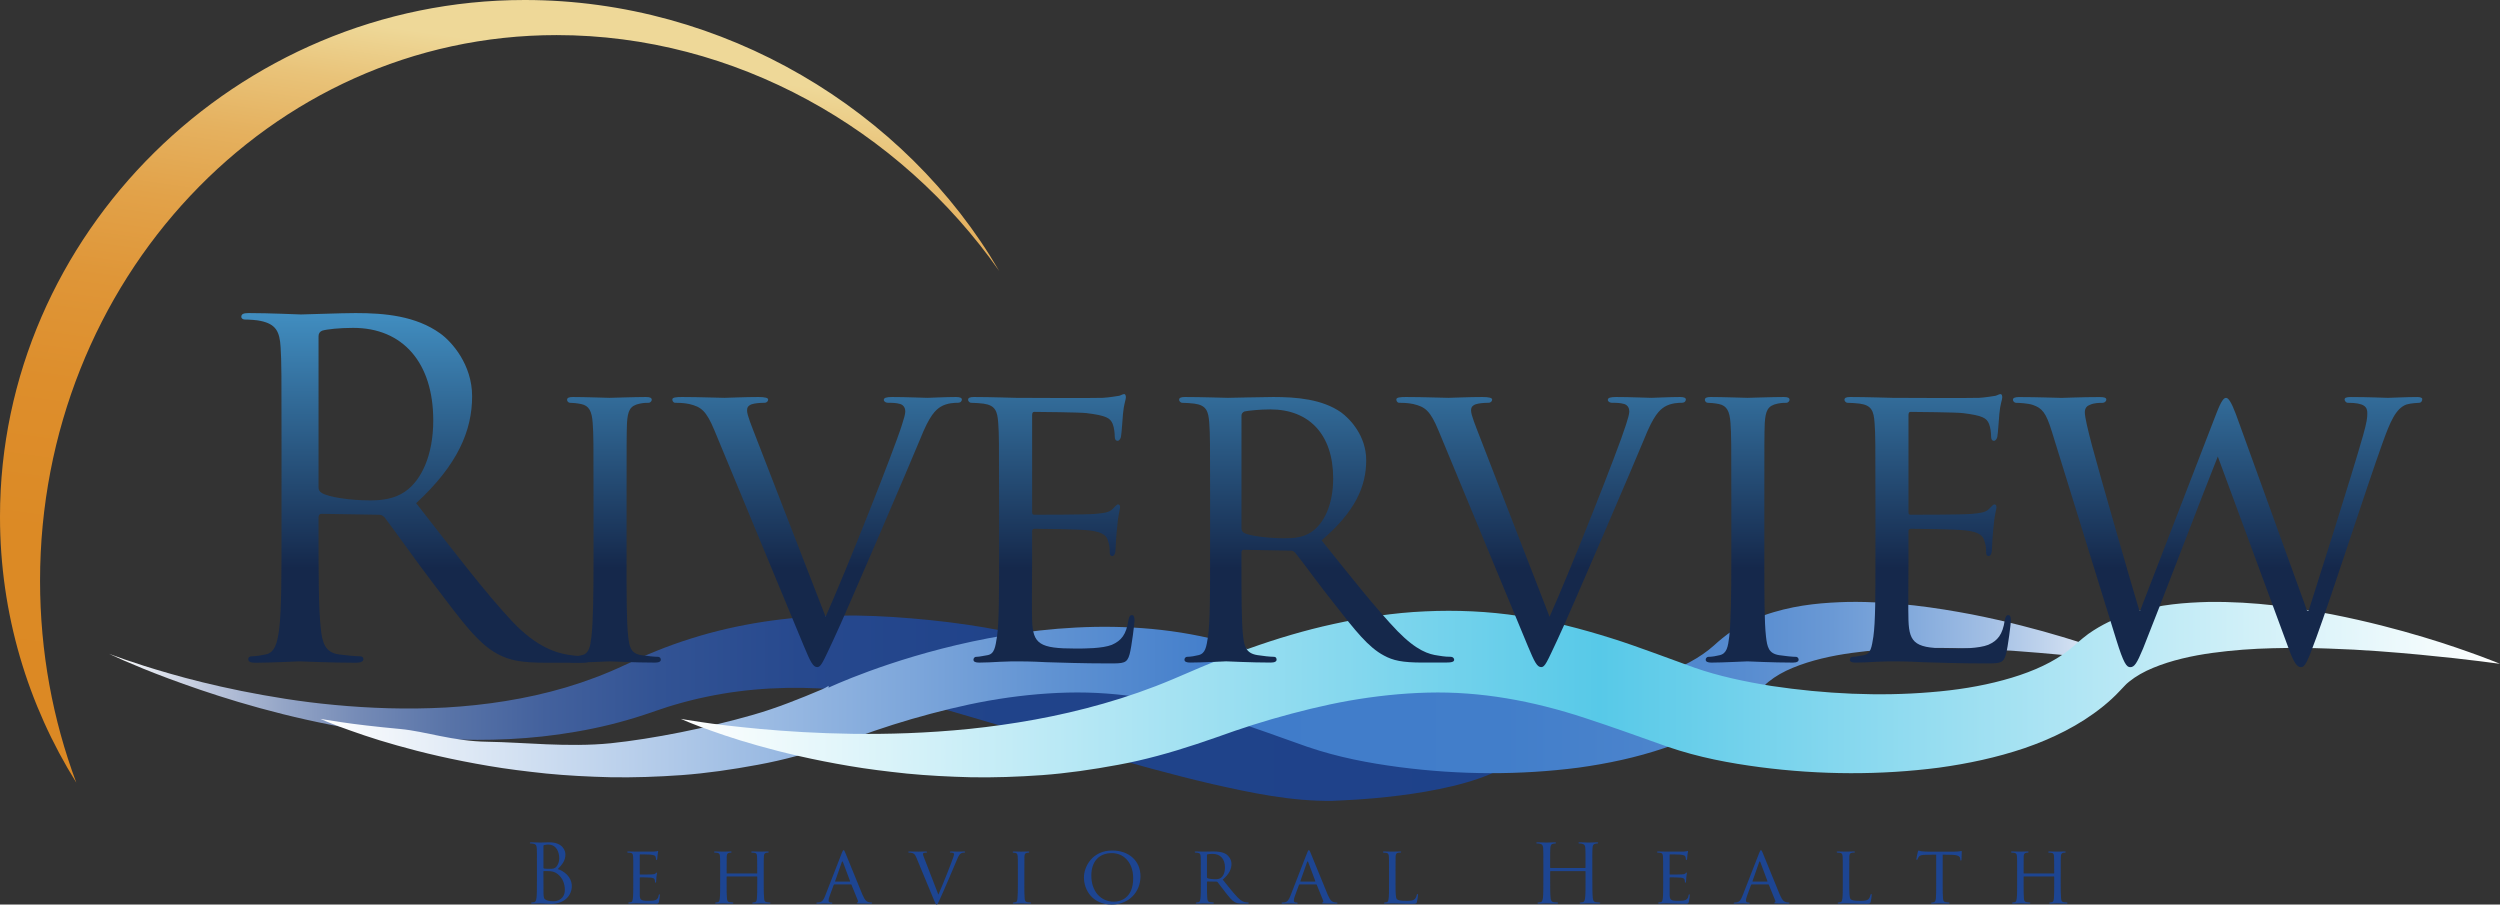
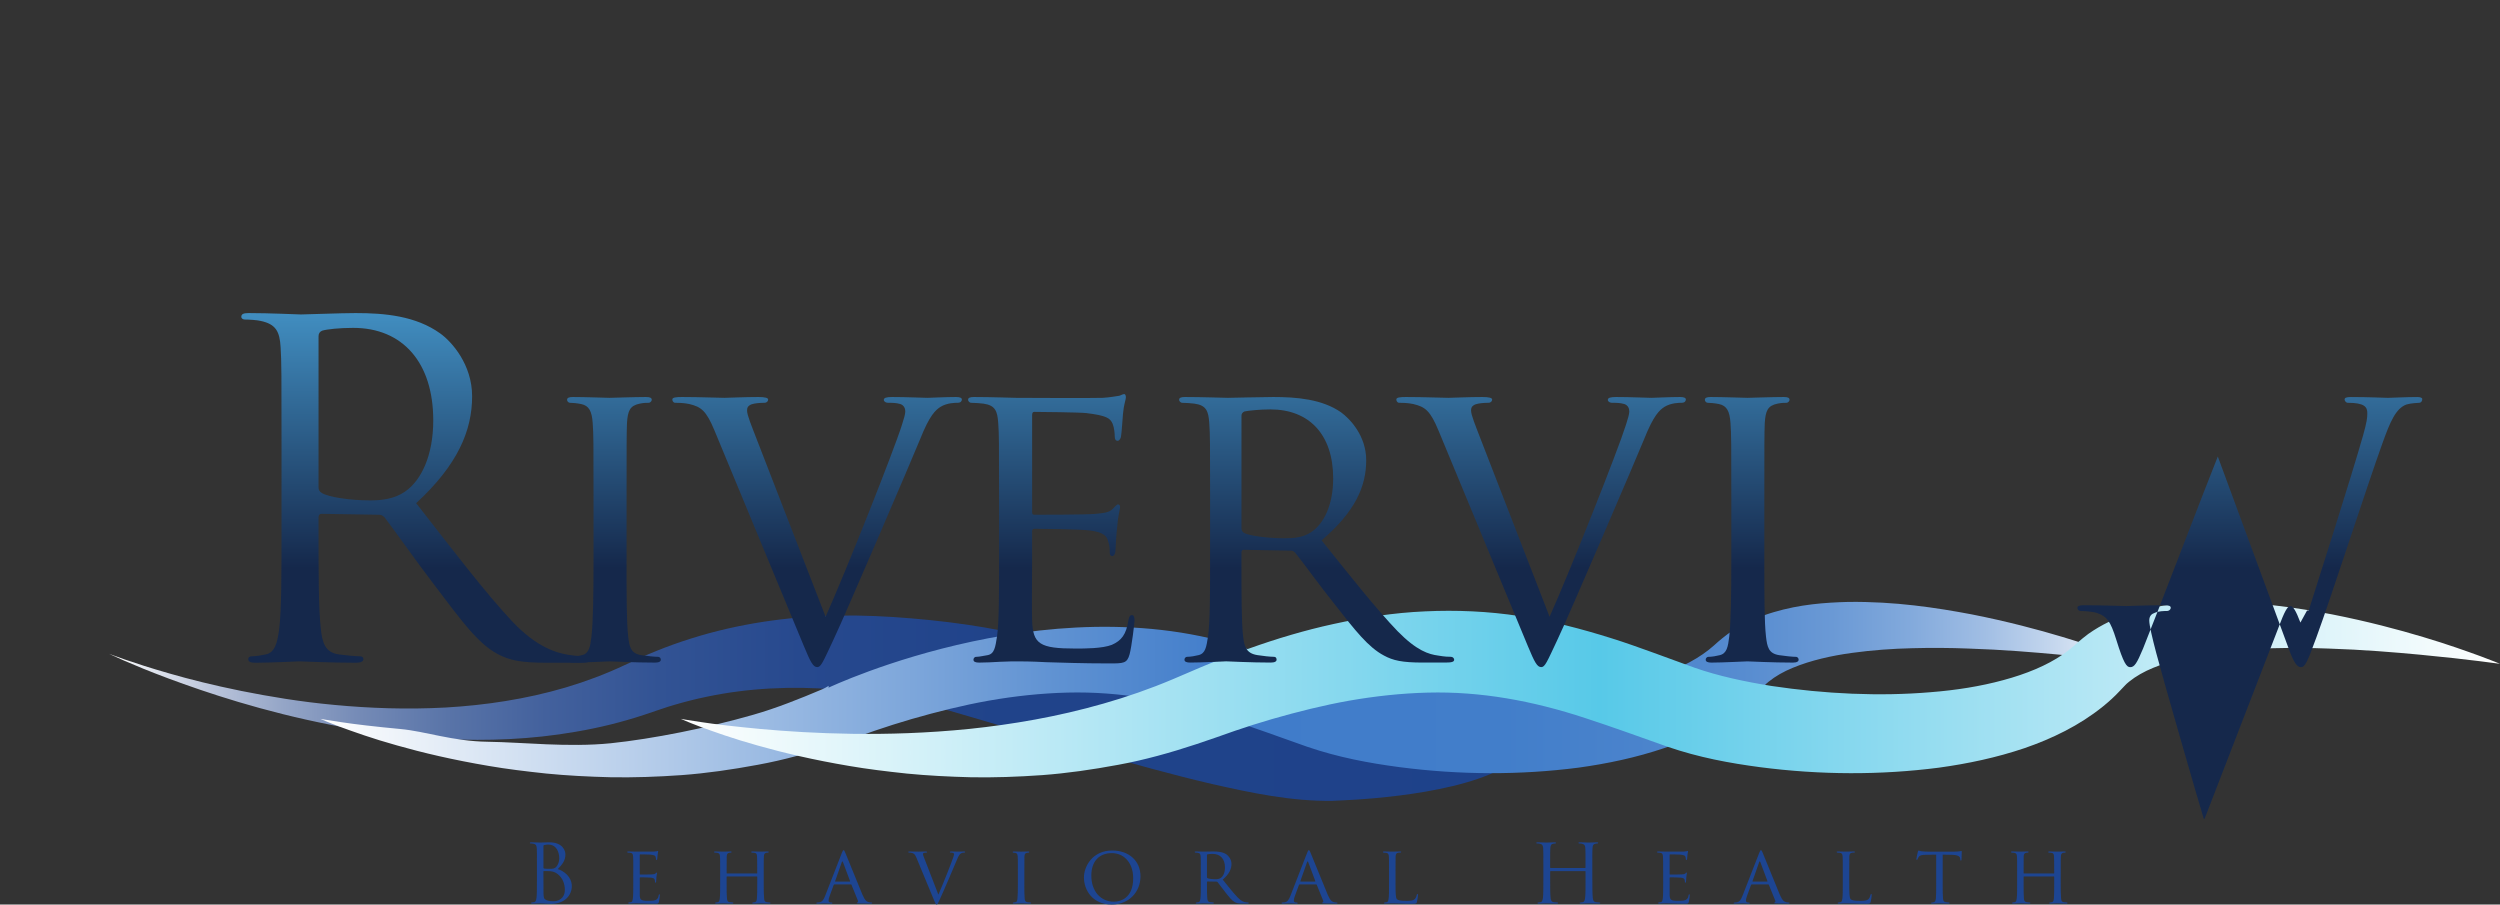
<svg xmlns="http://www.w3.org/2000/svg" version="1.1" id="Layer_1" x="0px" y="0px" viewBox="0 0 165.832 60" style="enable-background:new 0 0 165.832 60;" xml:space="preserve">
  <rect x="0" y="0" width="165.832" height="60" fill="#333333" stroke="none" />
  <style type="text/css">
	.st0{fill:#1D4592;}
	.st1{fill:url(#SVGID_1_);}
	.st2{fill:url(#SVGID_2_);}
	.st3{fill:url(#SVGID_3_);}
	.st4{fill:url(#SVGID_4_);}
	.st5{fill:url(#SVGID_5_);}
	.st6{fill:url(#SVGID_6_);}
	.st7{fill:url(#SVGID_7_);}
	.st8{fill:url(#SVGID_8_);}
	.st9{fill:url(#SVGID_9_);}
	.st10{fill:url(#SVGID_10_);}
	.st11{fill:url(#SVGID_11_);}
	.st12{fill:url(#SVGID_12_);}
	.st13{fill:url(#SVGID_13_);}
</style>
  <g>
    <g>
      <g>
        <path class="st0" d="M35.617,57.433c0-0.84,0-0.99-0.011-1.162     c-0.011-0.183-0.054-0.269-0.232-0.307c-0.043-0.011-0.134-0.016-0.183-0.016     c-0.022,0-0.043-0.011-0.043-0.032c0-0.032,0.027-0.043,0.086-0.043     c0.242,0,0.581,0.016,0.608,0.016c0.129,0,0.339-0.016,0.587-0.016     c0.883,0,1.076,0.538,1.076,0.807c0,0.441-0.253,0.705-0.506,0.969     c0.398,0.124,0.931,0.506,0.931,1.135c0,0.576-0.452,1.173-1.372,1.173     c-0.059,0-0.232-0.011-0.388-0.016c-0.156-0.011-0.307-0.016-0.328-0.016     c-0.011,0-0.102,0-0.215,0.005c-0.108,0-0.231,0.011-0.312,0.011     c-0.059,0-0.086-0.011-0.086-0.043c0-0.016,0.011-0.032,0.043-0.032     c0.048,0,0.113-0.011,0.161-0.021c0.108-0.022,0.135-0.14,0.156-0.296     c0.027-0.226,0.027-0.651,0.027-1.168V57.433z M36.047,57.552     c0,0.038,0.011,0.048,0.038,0.059c0.032,0.005,0.129,0.021,0.328,0.021     c0.301,0,0.377-0.011,0.49-0.14c0.113-0.129,0.194-0.323,0.194-0.544     c0-0.447-0.199-0.925-0.726-0.925c-0.059,0-0.172,0.005-0.258,0.027     c-0.048,0.011-0.065,0.027-0.065,0.059V57.552z M36.047,58.122     c0,0.414,0,1.081,0.005,1.162c0.016,0.264,0.016,0.339,0.183,0.42     c0.145,0.07,0.377,0.081,0.474,0.081c0.29,0,0.759-0.156,0.759-0.764     c0-0.323-0.108-0.791-0.522-1.076c-0.183-0.124-0.318-0.14-0.447-0.156     c-0.07-0.011-0.339-0.011-0.42-0.011c-0.021,0-0.032,0.011-0.032,0.037V58.122z     " />
        <path class="st0" d="M42.008,57.804c0-0.711,0-0.839-0.011-0.985     c-0.011-0.156-0.038-0.231-0.194-0.253c-0.038-0.005-0.118-0.011-0.161-0.011     c-0.016,0-0.038-0.022-0.038-0.038c0-0.027,0.022-0.038,0.075-0.038     c0.215,0,0.522,0.011,0.549,0.011c0.032,0,1.022,0.005,1.13,0     c0.092-0.005,0.178-0.022,0.215-0.027c0.021-0.005,0.043-0.022,0.065-0.022     c0.016,0,0.021,0.022,0.021,0.043c0,0.032-0.027,0.086-0.038,0.215     c-0.005,0.043-0.016,0.247-0.027,0.301c-0.005,0.022-0.021,0.049-0.043,0.049     c-0.027,0-0.038-0.022-0.038-0.059c0-0.032-0.005-0.108-0.027-0.161     c-0.032-0.075-0.081-0.108-0.339-0.14c-0.081-0.011-0.63-0.016-0.683-0.016     c-0.022,0-0.027,0.016-0.027,0.048v1.243c0,0.032,0,0.048,0.027,0.048     c0.059,0,0.683,0,0.791-0.011c0.113-0.011,0.183-0.016,0.231-0.065     c0.032-0.032,0.054-0.059,0.07-0.059s0.027,0.011,0.027,0.038     c0,0.027-0.027,0.102-0.038,0.253c-0.011,0.091-0.021,0.264-0.021,0.296     c0,0.037-0.011,0.086-0.043,0.086c-0.022,0-0.032-0.016-0.032-0.043     c0-0.043,0-0.091-0.022-0.151c-0.016-0.065-0.059-0.118-0.242-0.14     c-0.129-0.016-0.635-0.021-0.716-0.021c-0.027,0-0.032,0.016-0.032,0.032v0.382     c0,0.156-0.005,0.689,0,0.78c0.011,0.307,0.097,0.366,0.565,0.366     c0.124,0,0.35,0,0.474-0.048c0.124-0.054,0.188-0.135,0.215-0.318     c0.011-0.054,0.022-0.07,0.048-0.07c0.027,0,0.032,0.038,0.032,0.07     s-0.038,0.344-0.065,0.441c-0.032,0.118-0.081,0.118-0.264,0.118     c-0.355,0-0.63-0.011-0.823-0.016c-0.199-0.011-0.323-0.011-0.393-0.011     c-0.011,0-0.102,0-0.204,0.005c-0.091,0.005-0.199,0.011-0.275,0.011     c-0.048,0-0.075-0.011-0.075-0.037c0-0.016,0.011-0.038,0.038-0.038     c0.043,0,0.102-0.016,0.145-0.021c0.091-0.016,0.102-0.108,0.124-0.242     c0.027-0.188,0.027-0.549,0.027-0.99V57.804z" />
        <path class="st0" d="M50.659,58.612c0,0.441,0.005,0.802,0.027,0.99     c0.016,0.135,0.027,0.221,0.172,0.242c0.065,0.011,0.172,0.021,0.21,0.021     c0.032,0,0.043,0.021,0.043,0.038c0,0.021-0.027,0.037-0.081,0.037     c-0.258,0-0.56-0.016-0.586-0.016c-0.022,0-0.328,0.016-0.468,0.016     c-0.054,0-0.075-0.011-0.075-0.037c0-0.016,0.011-0.038,0.038-0.038     c0.043,0,0.097-0.011,0.14-0.021c0.097-0.022,0.113-0.113,0.129-0.248     c0.022-0.188,0.022-0.533,0.022-0.974v-0.458c0-0.021-0.011-0.027-0.027-0.027     H48.226c-0.016,0-0.027,0.005-0.027,0.027v0.458c0,0.441,0,0.791,0.022,0.979     c0.016,0.135,0.032,0.221,0.172,0.242c0.07,0.011,0.172,0.021,0.215,0.021     c0.027,0,0.038,0.021,0.038,0.038c0,0.021-0.022,0.037-0.075,0.037     c-0.264,0-0.565-0.016-0.586-0.016c-0.027,0-0.328,0.016-0.474,0.016     c-0.048,0-0.075-0.011-0.075-0.037c0-0.016,0.011-0.038,0.038-0.038     c0.043,0,0.102-0.011,0.145-0.021c0.092-0.022,0.102-0.108,0.124-0.242     c0.027-0.188,0.027-0.549,0.027-0.99v-0.807c0-0.711,0-0.839-0.011-0.985     c-0.011-0.156-0.038-0.231-0.194-0.253c-0.038-0.005-0.118-0.011-0.161-0.011     c-0.016,0-0.038-0.022-0.038-0.038c0-0.027,0.021-0.038,0.075-0.038     c0.215,0,0.517,0.011,0.543,0.011c0.022,0,0.323-0.011,0.468-0.011     c0.054,0,0.075,0.011,0.075,0.038c0,0.016-0.021,0.038-0.038,0.038     c-0.032,0-0.065,0-0.118,0.011c-0.129,0.027-0.156,0.091-0.167,0.253     c-0.005,0.146-0.005,0.285-0.005,0.995v0.097c0,0.027,0.011,0.027,0.027,0.027     h1.975c0.016,0,0.027,0,0.027-0.027v-0.097c0-0.71-0.005-0.85-0.011-0.995     c-0.011-0.156-0.032-0.231-0.188-0.253c-0.038-0.005-0.118-0.011-0.161-0.011     c-0.022,0-0.038-0.022-0.038-0.038c0-0.027,0.022-0.038,0.075-0.038     c0.21,0,0.517,0.011,0.538,0.011c0.027,0,0.328-0.011,0.468-0.011     c0.054,0,0.081,0.011,0.081,0.038c0,0.016-0.022,0.038-0.043,0.038     c-0.032,0-0.059,0-0.118,0.011c-0.124,0.027-0.151,0.091-0.161,0.253     c-0.011,0.146-0.011,0.274-0.011,0.985V58.612z" />
        <path class="st0" d="M55.844,56.572c0.059-0.151,0.081-0.177,0.113-0.177     c0.048,0,0.065,0.065,0.113,0.167c0.086,0.194,0.845,2.083,1.135,2.777     c0.172,0.409,0.301,0.468,0.404,0.5c0.07,0.021,0.14,0.027,0.188,0.027     c0.027,0,0.059,0.011,0.059,0.038c0,0.027-0.054,0.037-0.108,0.037     c-0.07,0-0.42,0-0.748-0.011c-0.091-0.005-0.167-0.005-0.167-0.032     c0-0.021,0.011-0.021,0.032-0.032c0.027-0.011,0.075-0.049,0.043-0.124     l-0.425-1.049c-0.011-0.021-0.016-0.027-0.043-0.027h-1.092     c-0.021,0-0.038,0.011-0.048,0.038l-0.269,0.732     c-0.043,0.113-0.07,0.226-0.07,0.307c0,0.091,0.081,0.124,0.161,0.124h0.043     c0.038,0,0.048,0.016,0.048,0.038c0,0.027-0.027,0.037-0.07,0.037     c-0.113,0-0.371-0.016-0.425-0.016c-0.048,0-0.285,0.016-0.479,0.016     c-0.059,0-0.091-0.011-0.091-0.037c0-0.022,0.022-0.038,0.043-0.038     c0.032,0,0.102-0.005,0.14-0.011c0.215-0.027,0.307-0.188,0.398-0.419     L55.844,56.572z M56.371,58.477c0.022,0,0.022-0.011,0.016-0.032l-0.468-1.254     c-0.027-0.07-0.054-0.07-0.081,0l-0.441,1.254     c-0.005,0.022,0,0.032,0.016,0.032H56.371z" />
        <path class="st0" d="M62.245,59.344c0.275-0.614,0.893-2.174,0.996-2.503     c0.021-0.07,0.043-0.134,0.043-0.172s-0.016-0.081-0.065-0.097     c-0.054-0.016-0.108-0.016-0.161-0.016c-0.027,0-0.054-0.016-0.054-0.038     c0-0.027,0.032-0.038,0.108-0.038c0.188,0,0.404,0.011,0.463,0.011     c0.027,0,0.232-0.011,0.371-0.011c0.048,0,0.075,0.011,0.075,0.032     c0,0.021-0.016,0.043-0.054,0.043c-0.032,0-0.14,0-0.226,0.054     c-0.065,0.043-0.14,0.107-0.264,0.419c-0.054,0.129-0.285,0.678-0.527,1.238     c-0.29,0.667-0.5,1.162-0.608,1.388C62.213,59.93,62.186,60,62.137,60     c-0.054,0-0.086-0.06-0.177-0.28l-1.162-2.804     c-0.108-0.258-0.172-0.307-0.328-0.344c-0.075-0.016-0.156-0.016-0.183-0.016     c-0.027,0-0.038-0.027-0.038-0.043c0-0.027,0.048-0.032,0.124-0.032     c0.226,0,0.495,0.011,0.554,0.011c0.048,0,0.258-0.011,0.441-0.011     c0.086,0,0.129,0.011,0.129,0.032c0,0.021-0.016,0.043-0.048,0.043     c-0.054,0-0.129,0.005-0.172,0.021c-0.048,0.021-0.054,0.048-0.054,0.081     c0,0.059,0.059,0.199,0.129,0.382L62.245,59.344z" />
        <path class="st0" d="M67.947,58.612c0,0.441,0,0.802,0.022,0.99     c0.016,0.135,0.032,0.221,0.172,0.242c0.07,0.011,0.172,0.021,0.215,0.021     c0.027,0,0.038,0.021,0.038,0.038c0,0.021-0.022,0.037-0.075,0.037     c-0.264,0-0.57-0.016-0.592-0.016c-0.027,0-0.323,0.016-0.468,0.016     c-0.048,0-0.075-0.011-0.075-0.037c0-0.016,0.011-0.038,0.038-0.038     c0.043,0,0.102-0.011,0.145-0.021c0.092-0.022,0.108-0.108,0.124-0.242     c0.022-0.188,0.027-0.549,0.027-0.99v-0.807c0-0.711,0-0.839-0.011-0.985     c-0.011-0.156-0.048-0.226-0.151-0.247c-0.054-0.011-0.113-0.016-0.145-0.016     c-0.021,0-0.038-0.022-0.038-0.038c0-0.027,0.021-0.038,0.075-0.038     c0.156,0,0.452,0.011,0.479,0.011c0.022,0,0.328-0.011,0.474-0.011     c0.054,0,0.075,0.011,0.075,0.038c0,0.016-0.021,0.038-0.038,0.038     c-0.032,0-0.065,0-0.118,0.011c-0.129,0.027-0.156,0.091-0.167,0.253     c-0.005,0.146-0.005,0.274-0.005,0.985V58.612z" />
        <path class="st0" d="M73.779,56.416c1.065,0,1.873,0.651,1.873,1.716     C75.651,59.155,74.893,60,73.752,60c-1.297,0-1.851-0.974-1.851-1.797     C71.901,57.466,72.471,56.416,73.779,56.416z M73.886,59.812     c0.425,0,1.281-0.226,1.281-1.55c0-1.098-0.667-1.673-1.415-1.673     c-0.791,0-1.361,0.495-1.361,1.49C72.39,59.144,73.031,59.812,73.886,59.812z" />
        <path class="st0" d="M79.653,57.804c0-0.711,0-0.839-0.011-0.985     c-0.011-0.156-0.038-0.231-0.194-0.253c-0.038-0.005-0.118-0.011-0.161-0.011     c-0.016,0-0.038-0.022-0.038-0.038c0-0.027,0.021-0.038,0.075-0.038     c0.215,0,0.533,0.011,0.56,0.011c0.048,0,0.447-0.011,0.592-0.011     c0.301,0,0.635,0.027,0.883,0.199c0.118,0.086,0.328,0.307,0.328,0.624     c0,0.339-0.14,0.667-0.581,1.044c0.387,0.484,0.716,0.899,0.99,1.184     c0.253,0.258,0.409,0.301,0.527,0.317c0.091,0.016,0.14,0.016,0.167,0.016     c0.027,0,0.043,0.021,0.043,0.038c0,0.027-0.027,0.037-0.113,0.037h-0.296     c-0.269,0-0.388-0.027-0.506-0.091c-0.204-0.107-0.377-0.328-0.646-0.672     c-0.199-0.247-0.409-0.544-0.511-0.667c-0.022-0.021-0.032-0.027-0.065-0.027     l-0.603-0.011c-0.022,0-0.032,0.011-0.032,0.038v0.108     c0,0.441,0,0.796,0.021,0.985c0.016,0.135,0.043,0.221,0.188,0.242     c0.065,0.011,0.167,0.021,0.21,0.021c0.032,0,0.038,0.021,0.038,0.038     c0,0.021-0.021,0.037-0.075,0.037c-0.258,0-0.56-0.016-0.581-0.016     c-0.005,0-0.323,0.016-0.468,0.016c-0.048,0-0.075-0.011-0.075-0.037     c0-0.016,0.011-0.038,0.038-0.038c0.043,0,0.102-0.011,0.145-0.021     c0.092-0.022,0.102-0.108,0.124-0.242c0.027-0.188,0.027-0.549,0.027-0.99     V57.804z M80.062,58.192c0,0.027,0.011,0.043,0.032,0.059     c0.07,0.038,0.312,0.07,0.522,0.07c0.113,0,0.242-0.005,0.355-0.081     c0.161-0.108,0.285-0.35,0.285-0.7c0-0.57-0.312-0.899-0.818-0.899     c-0.14,0-0.291,0.016-0.339,0.027c-0.021,0.011-0.038,0.027-0.038,0.054     V58.192z" />
        <path class="st0" d="M86.705,56.572c0.059-0.151,0.081-0.177,0.113-0.177     c0.048,0,0.065,0.065,0.113,0.167c0.086,0.194,0.845,2.083,1.136,2.777     c0.172,0.409,0.301,0.468,0.404,0.5c0.07,0.021,0.14,0.027,0.188,0.027     c0.027,0,0.059,0.011,0.059,0.038c0,0.027-0.054,0.037-0.108,0.037     c-0.07,0-0.419,0-0.748-0.011c-0.091-0.005-0.167-0.005-0.167-0.032     c0-0.021,0.011-0.021,0.032-0.032c0.027-0.011,0.075-0.049,0.043-0.124     l-0.425-1.049c-0.011-0.021-0.016-0.027-0.043-0.027h-1.092     c-0.021,0-0.038,0.011-0.048,0.038l-0.269,0.732     c-0.043,0.113-0.07,0.226-0.07,0.307c0,0.091,0.081,0.124,0.161,0.124h0.043     c0.038,0,0.048,0.016,0.048,0.038c0,0.027-0.027,0.037-0.07,0.037     c-0.113,0-0.371-0.016-0.425-0.016c-0.048,0-0.285,0.016-0.479,0.016     c-0.059,0-0.091-0.011-0.091-0.037c0-0.022,0.022-0.038,0.043-0.038     c0.032,0,0.102-0.005,0.14-0.011c0.215-0.027,0.307-0.188,0.398-0.419     L86.705,56.572z M87.232,58.477c0.022,0,0.022-0.011,0.016-0.032l-0.468-1.254     c-0.027-0.07-0.054-0.07-0.081,0L86.258,58.445c-0.005,0.022,0,0.032,0.016,0.032     H87.232z" />
        <path class="st0" d="M92.569,58.622c0,0.672,0.011,0.947,0.097,1.028     c0.075,0.075,0.258,0.107,0.63,0.107c0.247,0,0.457-0.005,0.57-0.14     c0.059-0.07,0.097-0.167,0.113-0.258c0.005-0.032,0.021-0.059,0.049-0.059     c0.021,0,0.032,0.021,0.032,0.07c0,0.048-0.032,0.323-0.07,0.457     c-0.032,0.108-0.049,0.124-0.302,0.124c-0.339,0-0.602-0.005-0.823-0.016     c-0.215-0.005-0.377-0.011-0.517-0.011c-0.021,0-0.102,0-0.194,0.005     c-0.097,0.005-0.199,0.011-0.274,0.011c-0.048,0-0.075-0.011-0.075-0.037     c0-0.016,0.011-0.038,0.037-0.038c0.043,0,0.102-0.011,0.146-0.021     c0.091-0.022,0.102-0.108,0.124-0.242c0.027-0.188,0.027-0.549,0.027-0.99     v-0.807c0-0.711,0-0.839-0.011-0.985c-0.011-0.156-0.038-0.231-0.194-0.253     c-0.037-0.005-0.118-0.011-0.161-0.011c-0.016,0-0.038-0.022-0.038-0.038     c0-0.027,0.021-0.038,0.075-0.038c0.215,0,0.511,0.011,0.538,0.011     c0.021,0,0.377-0.011,0.522-0.011c0.049,0,0.075,0.011,0.075,0.038     c0,0.016-0.021,0.032-0.038,0.032c-0.032,0-0.102,0.005-0.156,0.011     c-0.14,0.027-0.167,0.097-0.177,0.258c-0.005,0.146-0.005,0.274-0.005,0.985     V58.622z" />
        <path class="st0" d="M105.626,58.38c0,0.517,0,0.942,0.027,1.168     c0.016,0.156,0.048,0.274,0.21,0.296c0.075,0.011,0.194,0.021,0.242,0.021     c0.032,0,0.043,0.016,0.043,0.032c0,0.027-0.027,0.043-0.086,0.043     c-0.296,0-0.635-0.016-0.662-0.016c-0.027,0-0.366,0.016-0.527,0.016     c-0.059,0-0.086-0.011-0.086-0.043c0-0.016,0.011-0.032,0.043-0.032     c0.048,0,0.113-0.011,0.161-0.021c0.107-0.022,0.135-0.14,0.156-0.296     c0.027-0.226,0.027-0.651,0.027-1.168v-0.565c0-0.021-0.016-0.032-0.032-0.032     h-2.282c-0.016,0-0.032,0.005-0.032,0.032v0.565c0,0.517,0,0.942,0.027,1.168     c0.016,0.156,0.049,0.274,0.21,0.296c0.075,0.011,0.194,0.021,0.242,0.021     c0.032,0,0.043,0.016,0.043,0.032c0,0.027-0.027,0.043-0.086,0.043     c-0.296,0-0.635-0.016-0.662-0.016c-0.027,0-0.366,0.016-0.527,0.016     c-0.059,0-0.086-0.011-0.086-0.043c0-0.016,0.011-0.032,0.043-0.032     c0.049,0,0.113-0.011,0.161-0.021c0.108-0.022,0.135-0.14,0.156-0.296     c0.027-0.226,0.027-0.651,0.027-1.168v-0.947c0-0.84,0-0.99-0.011-1.162     c-0.011-0.183-0.054-0.269-0.232-0.307c-0.043-0.011-0.135-0.016-0.183-0.016     c-0.021,0-0.043-0.011-0.043-0.032c0-0.032,0.027-0.043,0.086-0.043     c0.242,0,0.581,0.016,0.608,0.016c0.027,0,0.366-0.016,0.527-0.016     c0.059,0,0.086,0.011,0.086,0.043c0,0.021-0.022,0.032-0.043,0.032     c-0.038,0-0.07,0.005-0.135,0.016c-0.145,0.027-0.188,0.118-0.199,0.307     c-0.011,0.172-0.011,0.323-0.011,1.162v0.113c0,0.027,0.016,0.032,0.032,0.032     h2.282c0.016,0,0.032-0.005,0.032-0.032v-0.113c0-0.84,0-0.99-0.011-1.162     c-0.011-0.183-0.054-0.269-0.231-0.307c-0.043-0.011-0.135-0.016-0.183-0.016     c-0.022,0-0.043-0.011-0.043-0.032c0-0.032,0.027-0.043,0.086-0.043     c0.242,0,0.581,0.016,0.608,0.016c0.027,0,0.366-0.016,0.527-0.016     c0.059,0,0.086,0.011,0.086,0.043c0,0.021-0.021,0.032-0.043,0.032     c-0.038,0-0.07,0.005-0.135,0.016c-0.145,0.027-0.188,0.118-0.199,0.307     c-0.011,0.172-0.011,0.323-0.011,1.162V58.38z" />
        <path class="st0" d="M110.321,57.804c0-0.711,0-0.839-0.011-0.985     c-0.011-0.156-0.038-0.231-0.194-0.253c-0.038-0.005-0.118-0.011-0.161-0.011     c-0.016,0-0.038-0.022-0.038-0.038c0-0.027,0.022-0.038,0.075-0.038     c0.215,0,0.522,0.011,0.549,0.011c0.032,0,1.023,0.005,1.13,0     c0.091-0.005,0.178-0.022,0.215-0.027c0.022-0.005,0.043-0.022,0.065-0.022     c0.016,0,0.022,0.022,0.022,0.043c0,0.032-0.027,0.086-0.038,0.215     c-0.005,0.043-0.016,0.247-0.027,0.301c-0.005,0.022-0.022,0.049-0.043,0.049     c-0.027,0-0.038-0.022-0.038-0.059c0-0.032-0.005-0.108-0.027-0.161     c-0.032-0.075-0.081-0.108-0.339-0.14c-0.081-0.011-0.63-0.016-0.683-0.016     c-0.022,0-0.027,0.016-0.027,0.048v1.243c0,0.032,0,0.048,0.027,0.048     c0.059,0,0.683,0,0.791-0.011c0.113-0.011,0.183-0.016,0.232-0.065     c0.032-0.032,0.054-0.059,0.07-0.059c0.016,0,0.027,0.011,0.027,0.038     c0,0.027-0.027,0.102-0.038,0.253c-0.011,0.091-0.021,0.264-0.021,0.296     c0,0.037-0.011,0.086-0.043,0.086c-0.021,0-0.032-0.016-0.032-0.043     c0-0.043,0-0.091-0.021-0.151c-0.016-0.065-0.059-0.118-0.242-0.14     c-0.129-0.016-0.635-0.021-0.716-0.021c-0.027,0-0.032,0.016-0.032,0.032v0.382     c0,0.156-0.005,0.689,0,0.78c0.011,0.307,0.097,0.366,0.565,0.366     c0.124,0,0.349,0,0.473-0.048c0.124-0.054,0.188-0.135,0.216-0.318     c0.011-0.054,0.021-0.07,0.048-0.07c0.027,0,0.032,0.038,0.032,0.07     s-0.038,0.344-0.065,0.441c-0.032,0.118-0.081,0.118-0.264,0.118     c-0.355,0-0.629-0.011-0.823-0.016c-0.199-0.011-0.323-0.011-0.393-0.011     c-0.011,0-0.102,0-0.204,0.005c-0.091,0.005-0.199,0.011-0.274,0.011     c-0.049,0-0.075-0.011-0.075-0.037c0-0.016,0.011-0.038,0.038-0.038     c0.043,0,0.102-0.016,0.145-0.021c0.091-0.016,0.102-0.108,0.124-0.242     c0.027-0.188,0.027-0.549,0.027-0.99V57.804z" />
        <path class="st0" d="M116.695,56.572c0.059-0.151,0.081-0.177,0.113-0.177     c0.048,0,0.065,0.065,0.113,0.167c0.086,0.194,0.845,2.083,1.135,2.777     c0.172,0.409,0.301,0.468,0.404,0.5c0.07,0.021,0.14,0.027,0.188,0.027     c0.027,0,0.059,0.011,0.059,0.038c0,0.027-0.054,0.037-0.108,0.037     c-0.07,0-0.419,0-0.748-0.011c-0.091-0.005-0.167-0.005-0.167-0.032     c0-0.021,0.011-0.021,0.032-0.032c0.027-0.011,0.075-0.049,0.043-0.124     l-0.425-1.049c-0.011-0.021-0.016-0.027-0.043-0.027h-1.092     c-0.021,0-0.038,0.011-0.048,0.038l-0.269,0.732     c-0.043,0.113-0.07,0.226-0.07,0.307c0,0.091,0.081,0.124,0.161,0.124h0.043     c0.038,0,0.048,0.016,0.048,0.038c0,0.027-0.027,0.037-0.07,0.037     c-0.113,0-0.371-0.016-0.425-0.016c-0.048,0-0.285,0.016-0.479,0.016     c-0.06,0-0.092-0.011-0.092-0.037c0-0.022,0.022-0.038,0.043-0.038     c0.032,0,0.102-0.005,0.14-0.011c0.215-0.027,0.307-0.188,0.398-0.419     L116.695,56.572z M117.223,58.477c0.022,0,0.022-0.011,0.016-0.032l-0.468-1.254     c-0.027-0.07-0.054-0.07-0.081,0l-0.441,1.254     c-0.005,0.022,0,0.032,0.016,0.032H117.223z" />
        <path class="st0" d="M122.667,58.622c0,0.672,0.011,0.947,0.097,1.028     c0.075,0.075,0.258,0.107,0.629,0.107c0.248,0,0.458-0.005,0.57-0.14     c0.059-0.07,0.097-0.167,0.113-0.258c0.005-0.032,0.021-0.059,0.048-0.059     c0.021,0,0.032,0.021,0.032,0.07c0,0.048-0.032,0.323-0.07,0.457     c-0.032,0.108-0.048,0.124-0.301,0.124c-0.339,0-0.603-0.005-0.823-0.016     c-0.215-0.005-0.377-0.011-0.516-0.011c-0.022,0-0.102,0-0.194,0.005     c-0.097,0.005-0.199,0.011-0.274,0.011c-0.049,0-0.075-0.011-0.075-0.037     c0-0.016,0.011-0.038,0.038-0.038c0.043,0,0.102-0.011,0.145-0.021     c0.091-0.022,0.102-0.108,0.124-0.242c0.027-0.188,0.027-0.549,0.027-0.99     v-0.807c0-0.711,0-0.839-0.011-0.985c-0.011-0.156-0.038-0.231-0.194-0.253     c-0.038-0.005-0.118-0.011-0.161-0.011c-0.016,0-0.038-0.022-0.038-0.038     c0-0.027,0.022-0.038,0.075-0.038c0.215,0,0.511,0.011,0.538,0.011     c0.021,0,0.377-0.011,0.522-0.011c0.048,0,0.075,0.011,0.075,0.038     c0,0.016-0.022,0.032-0.038,0.032c-0.032,0-0.102,0.005-0.156,0.011     c-0.14,0.027-0.167,0.097-0.178,0.258c-0.005,0.146-0.005,0.274-0.005,0.985     V58.622z" />
        <path class="st0" d="M128.863,58.612c0,0.441,0,0.802,0.022,0.99     c0.016,0.135,0.037,0.221,0.183,0.242c0.065,0.011,0.172,0.021,0.215,0.021     c0.032,0,0.038,0.021,0.038,0.038c0,0.021-0.022,0.037-0.075,0.037     c-0.258,0-0.56-0.016-0.586-0.016c-0.021,0-0.35,0.016-0.49,0.016     c-0.054,0-0.076-0.011-0.076-0.037c0-0.016,0.011-0.032,0.038-0.032     c0.043,0,0.097-0.011,0.14-0.022c0.097-0.021,0.124-0.113,0.14-0.247     c0.021-0.188,0.021-0.549,0.021-0.99V56.69l-0.683,0.011     c-0.296,0.005-0.409,0.038-0.479,0.145c-0.054,0.081-0.059,0.113-0.075,0.146     c-0.011,0.037-0.027,0.043-0.049,0.043c-0.011,0-0.032-0.011-0.032-0.038     c0-0.048,0.091-0.457,0.102-0.495c0.005-0.027,0.032-0.086,0.048-0.086     c0.032,0,0.081,0.038,0.21,0.054c0.134,0.016,0.318,0.022,0.371,0.022h1.787     c0.156,0,0.263-0.011,0.339-0.022c0.07-0.011,0.113-0.021,0.135-0.021     c0.021,0,0.021,0.027,0.021,0.054c0,0.14-0.016,0.468-0.016,0.522     c0,0.037-0.021,0.059-0.043,0.059s-0.032-0.016-0.038-0.081l-0.005-0.048     c-0.016-0.14-0.118-0.242-0.57-0.253l-0.592-0.011V58.612z" />
        <path class="st0" d="M136.691,58.612c0,0.441,0.005,0.802,0.027,0.99     c0.016,0.135,0.027,0.221,0.172,0.242c0.065,0.011,0.172,0.021,0.21,0.021     c0.032,0,0.043,0.021,0.043,0.038c0,0.021-0.027,0.037-0.081,0.037     c-0.258,0-0.56-0.016-0.586-0.016c-0.021,0-0.328,0.016-0.468,0.016     c-0.054,0-0.075-0.011-0.075-0.037c0-0.016,0.011-0.038,0.038-0.038     c0.043,0,0.097-0.011,0.14-0.021c0.097-0.022,0.113-0.113,0.129-0.248     c0.021-0.188,0.021-0.533,0.021-0.974v-0.458c0-0.021-0.011-0.027-0.027-0.027     h-1.975c-0.016,0-0.027,0.005-0.027,0.027v0.458c0,0.441,0,0.791,0.021,0.979     c0.016,0.135,0.032,0.221,0.172,0.242c0.07,0.011,0.172,0.021,0.216,0.021     c0.027,0,0.037,0.021,0.037,0.038c0,0.021-0.021,0.037-0.075,0.037     c-0.264,0-0.565-0.016-0.587-0.016c-0.027,0-0.328,0.016-0.473,0.016     c-0.049,0-0.076-0.011-0.076-0.037c0-0.016,0.011-0.038,0.038-0.038     c0.043,0,0.102-0.011,0.145-0.021c0.091-0.022,0.102-0.108,0.124-0.242     c0.027-0.188,0.027-0.549,0.027-0.99v-0.807c0-0.711,0-0.839-0.011-0.985     c-0.011-0.156-0.038-0.231-0.194-0.253c-0.038-0.005-0.118-0.011-0.161-0.011     c-0.016,0-0.038-0.022-0.038-0.038c0-0.027,0.022-0.038,0.075-0.038     c0.215,0,0.516,0.011,0.543,0.011c0.022,0,0.323-0.011,0.469-0.011     c0.054,0,0.075,0.011,0.075,0.038c0,0.016-0.021,0.038-0.038,0.038     c-0.032,0-0.065,0-0.118,0.011c-0.129,0.027-0.156,0.091-0.167,0.253     c-0.005,0.146-0.005,0.285-0.005,0.995v0.097c0,0.027,0.011,0.027,0.027,0.027     h1.975c0.016,0,0.027,0,0.027-0.027v-0.097c0-0.71-0.005-0.85-0.011-0.995     c-0.011-0.156-0.032-0.231-0.188-0.253c-0.038-0.005-0.118-0.011-0.161-0.011     c-0.021,0-0.037-0.022-0.037-0.038c0-0.027,0.021-0.038,0.075-0.038     c0.21,0,0.517,0.011,0.538,0.011c0.027,0,0.328-0.011,0.468-0.011     c0.054,0,0.081,0.011,0.081,0.038c0,0.016-0.021,0.038-0.043,0.038     c-0.032,0-0.059,0-0.118,0.011c-0.124,0.027-0.151,0.091-0.161,0.253     c-0.011,0.146-0.011,0.274-0.011,0.985V58.612z" />
      </g>
    </g>
    <g>
      <linearGradient id="SVGID_1_" gradientUnits="userSpaceOnUse" x1="7.239" y1="46.978" x2="102.773" y2="46.978">
        <stop offset="0" style="stop-color:#FFFFFE" />
        <stop offset="0.026" style="stop-color:#E4E8F0" />
        <stop offset="0.07" style="stop-color:#BBC5DB" />
        <stop offset="0.12" style="stop-color:#95A6C7" />
        <stop offset="0.175" style="stop-color:#748AB6" />
        <stop offset="0.235" style="stop-color:#5974A8" />
        <stop offset="0.303" style="stop-color:#43619D" />
        <stop offset="0.382" style="stop-color:#325394" />
        <stop offset="0.48" style="stop-color:#27498E" />
        <stop offset="0.618" style="stop-color:#20438A" />
        <stop offset="1" style="stop-color:#1E428A" />
      </linearGradient>
      <path class="st1" d="M101.822,46.834c-0.635,0.345-1.593,0.803-2.852,1.24    c-0.608,0.211-1.287,0.417-2.029,0.603c-1.966,0.072-4.215,0.381-5.766,0.81    c-0.417,0.016-0.866,0.021-1.305,0.035c-0.441,0.006-0.887-0-1.378-0.064    c-1.962-0.236-4.235-1.098-6.619-2.089c-2.394-1.004-4.955-2.156-7.713-3.204    c-1.383-0.509-2.804-1.033-4.281-1.474c-1.479-0.438-3.01-0.806-4.585-1.073    c-1.574-0.268-3.183-0.461-4.808-0.597c-1.624-0.138-3.268-0.217-4.917-0.187    c-3.295,0.053-6.616,0.537-9.723,1.519c-0.78,0.243-1.534,0.516-2.292,0.82    c-0.797,0.32-1.449,0.626-2.119,0.945c-1.266,0.596-2.576,1.088-3.903,1.482    c-2.656,0.786-5.364,1.18-7.956,1.331c-2.595,0.141-5.078,0.046-7.362-0.169    c-2.287-0.209-4.372-0.563-6.211-0.931c-1.839-0.372-3.429-0.773-4.727-1.147    c-2.598-0.743-4.039-1.317-4.039-1.317s1.39,0.686,3.933,1.637    c2.543,0.943,6.236,2.189,10.85,3.091c2.305,0.452,4.842,0.806,7.563,0.93    c2.719,0.127,5.63,0.037,8.627-0.489c1.498-0.255,3.016-0.623,4.525-1.123    c0.716-0.233,1.449-0.507,2.078-0.681c0.667-0.194,1.361-0.371,2.054-0.513    c2.779-0.585,5.677-0.72,8.561-0.484c1.442,0.116,2.883,0.322,4.309,0.608    c1.426,0.295,2.834,0.672,4.227,1.086c1.401,0.412,2.791,0.82,4.165,1.223    c1.385,0.403,2.773,0.772,4.139,1.183c2.744,0.783,5.451,1.548,8.119,2.168    c2.671,0.605,5.279,1.152,7.968,1.12c0.167-0.005,0.336-0.012,0.505-0.023    c1.976-0.081,9.287-0.536,11.819-2.853c0.866-0.793,0.317-1.248-0.913-1.454    c0.994-0.677,1.726-1.288,2.214-1.738c0.542-0.5,0.79-0.801,0.79-0.801    S102.458,46.488,101.822,46.834z" />
      <linearGradient id="SVGID_2_" gradientUnits="userSpaceOnUse" x1="21.252" y1="45.744" x2="141.923" y2="45.744">
        <stop offset="0" style="stop-color:#FFFFFE" />
        <stop offset="0.232" style="stop-color:#A0BEE4" />
        <stop offset="0.416" style="stop-color:#5B8FD1" />
        <stop offset="0.502" style="stop-color:#407CCA" />
        <stop offset="0.65" style="stop-color:#427ECA" />
        <stop offset="0.724" style="stop-color:#4A83CC" />
        <stop offset="0.782" style="stop-color:#578CD0" />
        <stop offset="0.831" style="stop-color:#6A99D5" />
        <stop offset="0.875" style="stop-color:#83AADC" />
        <stop offset="0.915" style="stop-color:#A1BEE4" />
        <stop offset="0.953" style="stop-color:#C5D7EE" />
        <stop offset="0.987" style="stop-color:#EDF2F9" />
        <stop offset="1" style="stop-color:#FFFFFE" />
      </linearGradient>
      <path class="st2" d="M140.611,43.52c-0.863-0.313-2.132-0.773-3.779-1.264    c-1.647-0.494-3.668-1.033-6.039-1.502c-2.375-0.448-5.091-0.864-8.192-0.827    c-1.55,0.042-3.206,0.159-4.971,0.687c-0.879,0.263-1.792,0.638-2.686,1.213    l-0.333,0.225l-0.367,0.286c-0.258,0.212-0.305,0.253-0.541,0.467    c-0.231,0.207-0.483,0.405-0.755,0.592c-1.084,0.752-2.468,1.313-3.972,1.717    c-1.505,0.413-3.14,0.669-4.83,0.802c-3.379,0.285-6.993,0.117-10.54-0.414    c-1.183-0.189-2.36-0.426-3.483-0.723c-1.034,0.306-2.916,0.02-6.079-1.254    c-13.349-5.379-29.089,2.092-29.089,2.092c0.004-0.042,0.012-0.083,0.017-0.125    c-0.15,0.091-0.293,0.172-0.416,0.224c-1.519,0.643-3.053,1.257-4.582,1.694    c-3.059,0.879-6.646,1.598-9.464,1.893c-2.821,0.285-5.834-0.068-8.169-0.1    c-2.335-0.034-4.106-0.692-5.791-0.846c-1.684-0.158-3.013-0.315-3.915-0.453    c-0.903-0.133-1.385-0.22-1.385-0.22s0.445,0.206,1.305,0.528    c0.862,0.314,2.133,0.778,3.791,1.238c1.656,0.472,3.696,0.956,6.076,1.357    c1.19,0.206,2.466,0.361,3.819,0.505c1.354,0.134,2.786,0.208,4.287,0.246    c1.502,0.026,3.071-0.028,4.699-0.143c1.628-0.121,3.307-0.361,5.028-0.682    c1.724-0.313,3.471-0.799,5.234-1.384c0.424-0.145,0.85-0.29,1.278-0.436    c0.415-0.146,0.832-0.293,1.251-0.44c0.402-0.132,0.805-0.266,1.211-0.399    c0.414-0.126,0.83-0.252,1.248-0.379c1.675-0.481,3.381-0.911,5.109-1.218    c1.728-0.303,3.476-0.492,5.221-0.535c3.501-0.089,6.943,0.538,10.452,1.694    c0.878,0.289,1.768,0.592,2.669,0.91c0.923,0.328,1.845,0.656,2.766,0.983    c2.092,0.718,4.129,1.092,6.144,1.359c4.026,0.522,7.995,0.531,11.859,0.034    c1.929-0.266,3.831-0.669,5.676-1.292c1.837-0.634,3.634-1.495,5.213-2.768    c0.392-0.319,0.772-0.659,1.121-1.037c0.061-0.07,0.301-0.324,0.356-0.374    l0.104-0.104l0.159-0.134c0.437-0.354,0.983-0.666,1.588-0.913    c1.209-0.502,2.587-0.808,3.937-0.992c1.355-0.186,2.7-0.28,3.988-0.31    c1.29-0.035,2.527-0.024,3.692,0.021c2.333,0.075,4.382,0.248,6.07,0.406    c1.688,0.164,3.022,0.309,3.928,0.427c0.908,0.118,1.393,0.18,1.393,0.18    S141.474,43.836,140.611,43.52z" />
      <linearGradient id="SVGID_3_" gradientUnits="userSpaceOnUse" x1="45.16" y1="45.744" x2="165.832" y2="45.744">
        <stop offset="0" style="stop-color:#FFFFFE" />
        <stop offset="0.505" style="stop-color:#57C9E8" />
        <stop offset="0.635" style="stop-color:#84D7EE" />
        <stop offset="1" style="stop-color:#FFFFFE" />
      </linearGradient>
      <path class="st3" d="M45.16,47.684c0,0,0.482,0.087,1.385,0.22    c0.901,0.139,2.23,0.295,3.915,0.453c1.685,0.154,3.731,0.285,6.066,0.32    c2.335,0.032,4.96-0.042,7.781-0.327c2.818-0.294,5.834-0.801,8.893-1.68    c1.53-0.436,3.067-0.967,4.586-1.61c0.395-0.169,0.791-0.338,1.19-0.508    c0.41-0.178,0.807-0.349,1.239-0.524c0.439-0.174,0.88-0.348,1.322-0.523    c0.441-0.163,0.884-0.326,1.329-0.49c1.79-0.64,3.658-1.203,5.607-1.627    c1.947-0.425,3.971-0.744,6.049-0.834c2.075-0.097,4.199-0.009,6.285,0.314    c2.088,0.317,4.121,0.852,6.063,1.463c0.973,0.303,1.915,0.643,2.842,0.978    c0.903,0.33,1.804,0.659,2.704,0.987c1.568,0.548,3.332,0.924,5.098,1.207    c3.547,0.531,7.161,0.699,10.54,0.414c1.69-0.133,3.325-0.39,4.83-0.802    c1.504-0.404,2.887-0.965,3.972-1.717c0.272-0.186,0.524-0.385,0.755-0.592    c0.237-0.214,0.283-0.255,0.541-0.467l0.367-0.286l0.333-0.225    c0.894-0.575,1.807-0.95,2.686-1.213c1.765-0.528,3.421-0.645,4.971-0.687    c3.101-0.036,5.817,0.379,8.192,0.827c2.371,0.469,4.392,1.008,6.039,1.502    c1.647,0.491,2.916,0.951,3.779,1.264c0.862,0.316,1.312,0.512,1.312,0.512    s-0.485-0.063-1.393-0.18c-0.906-0.118-2.24-0.262-3.928-0.427    c-1.689-0.158-3.737-0.331-6.07-0.406c-1.165-0.045-2.402-0.055-3.692-0.021    c-1.288,0.03-2.633,0.124-3.988,0.31c-1.349,0.184-2.728,0.49-3.937,0.992    c-0.604,0.248-1.151,0.559-1.588,0.913l-0.159,0.134l-0.104,0.104    c-0.055,0.05-0.295,0.304-0.356,0.374c-0.349,0.378-0.729,0.718-1.121,1.037    c-1.579,1.273-3.376,2.134-5.213,2.768c-1.845,0.622-3.747,1.026-5.676,1.292    c-3.864,0.497-7.833,0.488-11.859-0.034c-2.015-0.267-4.052-0.64-6.144-1.359    c-0.92-0.327-1.843-0.655-2.766-0.983c-0.901-0.319-1.791-0.621-2.669-0.91    c-3.509-1.156-6.951-1.783-10.452-1.694c-1.745,0.044-3.493,0.233-5.221,0.535    c-1.728,0.307-3.434,0.738-5.109,1.218c-0.418,0.127-0.834,0.253-1.248,0.379    c-0.405,0.134-0.809,0.267-1.211,0.399c-0.419,0.147-0.836,0.294-1.251,0.44    c-0.428,0.146-0.854,0.291-1.278,0.436c-1.763,0.584-3.51,1.07-5.234,1.384    c-1.721,0.321-3.4,0.561-5.028,0.682c-1.628,0.115-3.197,0.169-4.699,0.143    c-1.501-0.038-2.933-0.112-4.287-0.246c-1.353-0.144-2.629-0.299-3.819-0.505    c-2.38-0.401-4.42-0.885-6.076-1.357c-1.658-0.46-2.929-0.925-3.791-1.238    C45.605,47.89,45.16,47.684,45.16,47.684z" />
    </g>
    <g>
      <linearGradient id="SVGID_4_" gradientUnits="userSpaceOnUse" x1="27.604" y1="19.193" x2="27.604" y2="37.673">
        <stop offset="0" style="stop-color:#4597CB" />
        <stop offset="1" style="stop-color:#15284B" />
      </linearGradient>
      <path class="st4" d="M18.675,29.665c0-4.786,0-5.645-0.061-6.627    c-0.061-1.043-0.307-1.534-1.319-1.749c-0.245-0.061-0.767-0.092-1.043-0.092    c-0.123,0-0.245-0.061-0.245-0.184c0-0.184,0.153-0.246,0.491-0.246    c1.38,0,3.313,0.092,3.467,0.092c0.338,0,2.669-0.092,3.62-0.092    c1.933,0,3.989,0.184,5.615,1.35c0.767,0.552,2.117,2.056,2.117,4.173    c0,2.27-0.951,4.541-3.713,7.087c2.516,3.221,4.602,5.952,6.382,7.854    c1.657,1.749,2.976,2.087,3.743,2.209c0.583,0.092,1.013,0.092,1.197,0.092    c0.154,0,0.276,0.092,0.276,0.184c0,0.184-0.184,0.246-0.736,0.246H36.286    c-1.718,0-2.485-0.154-3.283-0.583c-1.319-0.706-2.393-2.209-4.142-4.51    c-1.289-1.687-2.731-3.743-3.344-4.541c-0.123-0.123-0.215-0.184-0.399-0.184    l-3.774-0.061c-0.153,0-0.215,0.092-0.215,0.245v0.736    c0,2.945,0,5.369,0.154,6.658c0.092,0.89,0.276,1.565,1.197,1.687    c0.429,0.061,1.104,0.123,1.381,0.123c0.184,0,0.245,0.092,0.245,0.184    c0,0.153-0.153,0.246-0.491,0.246c-1.687,0-3.62-0.092-3.774-0.092    c-0.031,0-1.964,0.092-2.884,0.092c-0.338,0-0.491-0.061-0.491-0.246    c0-0.092,0.061-0.184,0.245-0.184c0.276,0,0.644-0.061,0.92-0.123    c0.614-0.123,0.767-0.798,0.89-1.687c0.153-1.289,0.153-3.712,0.153-6.658    V29.665z M21.13,32.334c0,0.153,0.061,0.276,0.215,0.368    c0.46,0.276,1.872,0.491,3.221,0.491c0.736,0,1.595-0.092,2.301-0.583    c1.074-0.736,1.872-2.393,1.872-4.725c0-3.835-2.025-6.136-5.308-6.136    c-0.92,0-1.749,0.092-2.056,0.184c-0.154,0.061-0.246,0.184-0.246,0.368V32.334z    " />
      <linearGradient id="SVGID_5_" gradientUnits="userSpaceOnUse" x1="40.724" y1="19.193" x2="40.724" y2="37.673">
        <stop offset="0" style="stop-color:#4597CB" />
        <stop offset="1" style="stop-color:#15284B" />
      </linearGradient>
      <path class="st5" d="M41.56,37.185c0,2.246,0,4.082,0.11,5.041    c0.082,0.685,0.164,1.123,0.877,1.233c0.356,0.055,0.877,0.11,1.096,0.11    c0.137,0,0.192,0.109,0.192,0.191c0,0.11-0.11,0.192-0.383,0.192    c-1.343,0-2.904-0.082-3.014-0.082c-0.137,0-1.644,0.082-2.384,0.082    c-0.247,0-0.383-0.055-0.383-0.192c0-0.082,0.055-0.191,0.192-0.191    c0.219,0,0.521-0.055,0.74-0.11c0.466-0.11,0.548-0.548,0.63-1.233    c0.11-0.959,0.137-2.795,0.137-5.041v-4.11c0-3.616,0-4.274-0.055-5.014    c-0.055-0.794-0.247-1.151-0.767-1.26c-0.274-0.055-0.575-0.082-0.74-0.082    c-0.11,0-0.192-0.11-0.192-0.192c0-0.137,0.11-0.192,0.383-0.192    c0.795,0,2.302,0.055,2.439,0.055c0.11,0,1.671-0.055,2.411-0.055    c0.274,0,0.384,0.055,0.384,0.192c0,0.082-0.11,0.192-0.192,0.192    c-0.164,0-0.329,0-0.603,0.055c-0.658,0.137-0.795,0.466-0.849,1.288    c-0.027,0.74-0.027,1.397-0.027,5.014V37.185z" />
      <linearGradient id="SVGID_6_" gradientUnits="userSpaceOnUse" x1="54.203" y1="19.193" x2="54.203" y2="37.673">
        <stop offset="0" style="stop-color:#4597CB" />
        <stop offset="1" style="stop-color:#15284B" />
      </linearGradient>
      <path class="st6" d="M54.764,40.911c1.397-3.123,4.548-11.069,5.068-12.74    c0.11-0.356,0.219-0.685,0.219-0.877c0-0.192-0.082-0.411-0.329-0.493    c-0.274-0.082-0.548-0.082-0.822-0.082c-0.137,0-0.274-0.082-0.274-0.192    c0-0.137,0.164-0.192,0.548-0.192c0.959,0,2.055,0.055,2.356,0.055    c0.137,0,1.178-0.055,1.89-0.055c0.247,0,0.384,0.055,0.384,0.164    c0,0.11-0.082,0.219-0.274,0.219c-0.164,0-0.712,0-1.151,0.274    c-0.329,0.219-0.713,0.548-1.343,2.137c-0.274,0.657-1.452,3.452-2.685,6.301    c-1.479,3.397-2.548,5.918-3.096,7.069c-0.657,1.397-0.794,1.753-1.041,1.753    c-0.274,0-0.439-0.302-0.904-1.425l-5.918-14.274    c-0.548-1.315-0.877-1.562-1.671-1.753c-0.384-0.082-0.795-0.082-0.932-0.082    c-0.137,0-0.192-0.137-0.192-0.219c0-0.137,0.247-0.164,0.63-0.164    c1.151,0,2.521,0.055,2.822,0.055c0.247,0,1.315-0.055,2.246-0.055    c0.438,0,0.658,0.055,0.658,0.164c0,0.11-0.082,0.219-0.247,0.219    c-0.274,0-0.658,0.027-0.877,0.11c-0.247,0.11-0.274,0.247-0.274,0.411    c0,0.301,0.301,1.014,0.658,1.945L54.764,40.911z" />
      <linearGradient id="SVGID_7_" gradientUnits="userSpaceOnUse" x1="69.736" y1="19.193" x2="69.736" y2="37.673">
        <stop offset="0" style="stop-color:#4597CB" />
        <stop offset="1" style="stop-color:#15284B" />
      </linearGradient>
      <path class="st7" d="M66.27,33.076c0-3.616,0-4.274-0.055-5.014    c-0.055-0.794-0.192-1.178-0.986-1.288c-0.192-0.027-0.603-0.055-0.822-0.055    c-0.082,0-0.192-0.11-0.192-0.192c0-0.137,0.11-0.192,0.383-0.192    c1.096,0,2.658,0.055,2.795,0.055c0.164,0,5.206,0.027,5.754,0    c0.466-0.027,0.904-0.11,1.096-0.137c0.11-0.027,0.219-0.11,0.329-0.11    c0.082,0,0.11,0.11,0.11,0.219c0,0.164-0.137,0.438-0.192,1.096    c-0.027,0.219-0.082,1.26-0.137,1.534c-0.027,0.11-0.11,0.247-0.219,0.247    c-0.137,0-0.192-0.11-0.192-0.301c0-0.164-0.027-0.548-0.137-0.822    c-0.164-0.384-0.411-0.548-1.726-0.712c-0.411-0.055-3.206-0.082-3.479-0.082    c-0.11,0-0.137,0.082-0.137,0.247v6.329c0,0.164,0,0.247,0.137,0.247    c0.301,0,3.479,0,4.027-0.055c0.576-0.055,0.932-0.082,1.178-0.329    c0.164-0.164,0.274-0.301,0.356-0.301s0.137,0.055,0.137,0.192    c0,0.137-0.137,0.52-0.192,1.288c-0.055,0.466-0.11,1.343-0.11,1.507    c0,0.192-0.055,0.438-0.219,0.438c-0.11,0-0.164-0.082-0.164-0.219    c0-0.219,0-0.466-0.11-0.767c-0.082-0.329-0.301-0.603-1.233-0.713    c-0.658-0.082-3.233-0.11-3.644-0.11c-0.137,0-0.164,0.082-0.164,0.164v1.945    c0,0.795-0.027,3.507,0,3.973c0.055,1.562,0.493,1.863,2.877,1.863    c0.63,0,1.781,0,2.411-0.246c0.63-0.274,0.959-0.685,1.096-1.616    c0.055-0.274,0.11-0.356,0.247-0.356c0.137,0,0.164,0.191,0.164,0.356    c0,0.164-0.192,1.753-0.329,2.246c-0.164,0.603-0.411,0.603-1.343,0.603    c-1.808,0-3.206-0.055-4.192-0.082c-1.014-0.055-1.644-0.055-2-0.055    c-0.055,0-0.52,0-1.041,0.027c-0.466,0.028-1.014,0.055-1.397,0.055    c-0.247,0-0.383-0.055-0.383-0.192c0-0.082,0.055-0.191,0.192-0.191    c0.219,0,0.521-0.082,0.74-0.11c0.466-0.082,0.521-0.548,0.63-1.233    c0.137-0.959,0.137-2.795,0.137-5.041V33.076z" />
      <linearGradient id="SVGID_8_" gradientUnits="userSpaceOnUse" x1="87.337" y1="19.193" x2="87.337" y2="37.673">
        <stop offset="0" style="stop-color:#4597CB" />
        <stop offset="1" style="stop-color:#15284B" />
      </linearGradient>
      <path class="st8" d="M80.269,33.076c0-3.616,0-4.274-0.055-5.014    c-0.055-0.794-0.192-1.178-0.986-1.288c-0.192-0.027-0.603-0.055-0.822-0.055    c-0.082,0-0.192-0.11-0.192-0.192c0-0.137,0.11-0.192,0.383-0.192    c1.096,0,2.712,0.055,2.849,0.055c0.247,0,2.274-0.055,3.014-0.055    c1.534,0,3.233,0.137,4.493,1.014c0.603,0.438,1.671,1.562,1.671,3.178    c0,1.726-0.713,3.397-2.959,5.315c1.973,2.466,3.644,4.575,5.041,6.027    c1.288,1.315,2.082,1.534,2.685,1.616c0.466,0.082,0.713,0.082,0.849,0.082    s0.219,0.109,0.219,0.191c0,0.137-0.137,0.192-0.575,0.192h-1.507    c-1.37,0-1.973-0.137-2.575-0.466c-1.041-0.548-1.918-1.671-3.288-3.424    c-1.014-1.26-2.082-2.767-2.603-3.398c-0.11-0.11-0.164-0.137-0.329-0.137    l-3.069-0.055c-0.11,0-0.164,0.055-0.164,0.192v0.548    c0,2.247,0,4.055,0.11,5.014c0.082,0.685,0.219,1.123,0.959,1.233    c0.329,0.055,0.849,0.11,1.069,0.11c0.164,0,0.192,0.109,0.192,0.191    c0,0.11-0.11,0.192-0.384,0.192c-1.315,0-2.849-0.082-2.959-0.082    c-0.027,0-1.644,0.082-2.384,0.082c-0.247,0-0.383-0.055-0.383-0.192    c0-0.082,0.055-0.191,0.192-0.191c0.219,0,0.521-0.055,0.74-0.11    c0.466-0.11,0.521-0.548,0.63-1.233c0.137-0.959,0.137-2.795,0.137-5.041    V33.076z M82.351,35.048c0,0.137,0.055,0.219,0.164,0.301    c0.356,0.192,1.589,0.356,2.657,0.356c0.575,0,1.233-0.027,1.809-0.411    c0.822-0.548,1.452-1.781,1.452-3.562c0-2.904-1.589-4.575-4.164-4.575    c-0.713,0-1.479,0.082-1.726,0.137c-0.11,0.055-0.192,0.137-0.192,0.274V35.048    z" />
      <linearGradient id="SVGID_9_" gradientUnits="userSpaceOnUse" x1="102.227" y1="19.193" x2="102.227" y2="37.673">
        <stop offset="0" style="stop-color:#4597CB" />
        <stop offset="1" style="stop-color:#15284B" />
      </linearGradient>
      <path class="st9" d="M102.788,40.911c1.397-3.123,4.548-11.069,5.069-12.74    c0.109-0.356,0.219-0.685,0.219-0.877c0-0.192-0.082-0.411-0.329-0.493    c-0.274-0.082-0.548-0.082-0.822-0.082c-0.137,0-0.274-0.082-0.274-0.192    c0-0.137,0.164-0.192,0.548-0.192c0.959,0,2.055,0.055,2.356,0.055    c0.137,0,1.178-0.055,1.89-0.055c0.246,0,0.383,0.055,0.383,0.164    c0,0.11-0.082,0.219-0.274,0.219c-0.164,0-0.712,0-1.151,0.274    c-0.329,0.219-0.712,0.548-1.343,2.137c-0.274,0.657-1.452,3.452-2.685,6.301    c-1.479,3.397-2.548,5.918-3.096,7.069c-0.658,1.397-0.795,1.753-1.041,1.753    c-0.274,0-0.438-0.302-0.904-1.425l-5.918-14.274    c-0.548-1.315-0.877-1.562-1.671-1.753c-0.383-0.082-0.794-0.082-0.932-0.082    c-0.137,0-0.191-0.137-0.191-0.219c0-0.137,0.246-0.164,0.63-0.164    c1.151,0,2.52,0.055,2.822,0.055c0.246,0,1.315-0.055,2.246-0.055    c0.439,0,0.658,0.055,0.658,0.164c0,0.11-0.082,0.219-0.247,0.219    c-0.274,0-0.658,0.027-0.877,0.11c-0.246,0.11-0.274,0.247-0.274,0.411    c0,0.301,0.302,1.014,0.658,1.945L102.788,40.911z" />
      <linearGradient id="SVGID_10_" gradientUnits="userSpaceOnUse" x1="116.198" y1="19.193" x2="116.198" y2="37.673">
        <stop offset="0" style="stop-color:#4597CB" />
        <stop offset="1" style="stop-color:#15284B" />
      </linearGradient>
      <path class="st10" d="M117.033,37.185c0,2.246,0,4.082,0.11,5.041    c0.082,0.685,0.165,1.123,0.877,1.233c0.356,0.055,0.877,0.11,1.096,0.11    c0.137,0,0.192,0.109,0.192,0.191c0,0.11-0.109,0.192-0.383,0.192    c-1.343,0-2.905-0.082-3.014-0.082c-0.137,0-1.644,0.082-2.384,0.082    c-0.246,0-0.383-0.055-0.383-0.192c0-0.082,0.055-0.191,0.192-0.191    c0.219,0,0.52-0.055,0.74-0.11c0.465-0.11,0.548-0.548,0.63-1.233    c0.11-0.959,0.137-2.795,0.137-5.041v-4.11c0-3.616,0-4.274-0.055-5.014    c-0.055-0.794-0.247-1.151-0.767-1.26c-0.274-0.055-0.576-0.082-0.74-0.082    c-0.11,0-0.192-0.11-0.192-0.192c0-0.137,0.11-0.192,0.384-0.192    c0.794,0,2.301,0.055,2.438,0.055c0.109,0,1.671-0.055,2.411-0.055    c0.274,0,0.383,0.055,0.383,0.192c0,0.082-0.109,0.192-0.192,0.192    c-0.164,0-0.328,0-0.603,0.055c-0.657,0.137-0.794,0.466-0.849,1.288    c-0.028,0.74-0.028,1.397-0.028,5.014V37.185z" />
      <linearGradient id="SVGID_11_" gradientUnits="userSpaceOnUse" x1="127.868" y1="19.193" x2="127.868" y2="37.673">
        <stop offset="0" style="stop-color:#4597CB" />
        <stop offset="1" style="stop-color:#15284B" />
      </linearGradient>
-       <path class="st11" d="M124.402,33.076c0-3.616,0-4.274-0.055-5.014    c-0.055-0.794-0.192-1.178-0.986-1.288c-0.192-0.027-0.603-0.055-0.822-0.055    c-0.082,0-0.191-0.11-0.191-0.192c0-0.137,0.109-0.192,0.383-0.192    c1.096,0,2.658,0.055,2.795,0.055c0.164,0,5.205,0.027,5.753,0    c0.466-0.027,0.904-0.11,1.096-0.137c0.11-0.027,0.219-0.11,0.329-0.11    c0.082,0,0.11,0.11,0.11,0.219c0,0.164-0.137,0.438-0.192,1.096    c-0.028,0.219-0.082,1.26-0.137,1.534c-0.028,0.11-0.11,0.247-0.219,0.247    c-0.137,0-0.192-0.11-0.192-0.301c0-0.164-0.028-0.548-0.137-0.822    c-0.165-0.384-0.411-0.548-1.726-0.712c-0.411-0.055-3.205-0.082-3.48-0.082    c-0.109,0-0.137,0.082-0.137,0.247v6.329c0,0.164,0,0.247,0.137,0.247    c0.302,0,3.48,0,4.028-0.055c0.576-0.055,0.932-0.082,1.178-0.329    c0.164-0.164,0.274-0.301,0.356-0.301s0.137,0.055,0.137,0.192    c0,0.137-0.137,0.52-0.192,1.288c-0.055,0.466-0.109,1.343-0.109,1.507    c0,0.192-0.055,0.438-0.219,0.438c-0.109,0-0.164-0.082-0.164-0.219    c0-0.219,0-0.466-0.11-0.767c-0.082-0.329-0.301-0.603-1.233-0.713    c-0.658-0.082-3.233-0.11-3.644-0.11c-0.137,0-0.165,0.082-0.165,0.164v1.945    c0,0.795-0.027,3.507,0,3.973c0.055,1.562,0.493,1.863,2.877,1.863    c0.63,0,1.781,0,2.411-0.246c0.63-0.274,0.959-0.685,1.096-1.616    c0.055-0.274,0.11-0.356,0.247-0.356s0.164,0.191,0.164,0.356    c0,0.164-0.192,1.753-0.329,2.246c-0.164,0.603-0.411,0.603-1.343,0.603    c-1.808,0-3.205-0.055-4.192-0.082c-1.014-0.055-1.644-0.055-2-0.055    c-0.055,0-0.521,0-1.041,0.027c-0.466,0.028-1.014,0.055-1.397,0.055    c-0.246,0-0.383-0.055-0.383-0.192c0-0.082,0.055-0.191,0.192-0.191    c0.219,0,0.52-0.082,0.74-0.11c0.466-0.082,0.52-0.548,0.63-1.233    c0.137-0.959,0.137-2.795,0.137-5.041V33.076z" />
      <linearGradient id="SVGID_12_" gradientUnits="userSpaceOnUse" x1="147.1" y1="19.193" x2="147.1" y2="37.673">
        <stop offset="0" style="stop-color:#4597CB" />
        <stop offset="1" style="stop-color:#15284B" />
      </linearGradient>
-       <path class="st12" d="M153.031,40.5h0.11c0.603-1.918,2.767-8.658,3.616-11.644    c0.247-0.877,0.274-1.151,0.274-1.452c0-0.411-0.191-0.685-1.288-0.685    c-0.137,0-0.219-0.137-0.219-0.219c0-0.11,0.11-0.164,0.411-0.164    c1.233,0,2.247,0.055,2.466,0.055c0.164,0,1.206-0.055,1.945-0.055    c0.219,0,0.329,0.055,0.329,0.137c0,0.11-0.055,0.247-0.219,0.247    c-0.082,0-0.548,0.027-0.822,0.11c-0.712,0.247-1.096,1.178-1.562,2.466    c-1.069,2.959-3.452,10.356-4.411,12.959c-0.63,1.726-0.767,2-1.041,2    c-0.247,0-0.466-0.302-0.795-1.206l-4.712-12.767    c-0.822,2.027-4.082,10.575-4.959,12.74c-0.411,0.986-0.576,1.233-0.849,1.233    c-0.246,0-0.438-0.247-0.931-1.836l-4.274-13.808    c-0.384-1.233-0.63-1.534-1.26-1.753c-0.328-0.11-0.931-0.137-1.096-0.137    c-0.109,0-0.219-0.082-0.219-0.219c0-0.11,0.164-0.164,0.384-0.164    c1.26,0,2.603,0.055,2.849,0.055c0.219,0,1.315-0.055,2.52-0.055    c0.329,0,0.439,0.055,0.439,0.164c0,0.137-0.137,0.219-0.247,0.219    c-0.192,0-0.575,0-0.849,0.137c-0.165,0.055-0.329,0.192-0.329,0.493    c0,0.301,0.191,1.123,0.466,2.164c0.383,1.479,2.849,10.028,3.15,10.986h0.055    l5.041-13.041c0.356-0.931,0.521-1.068,0.658-1.068    c0.164,0,0.356,0.301,0.657,1.096L153.031,40.5z" />
+       <path class="st12" d="M153.031,40.5h0.11c0.603-1.918,2.767-8.658,3.616-11.644    c0.247-0.877,0.274-1.151,0.274-1.452c0-0.411-0.191-0.685-1.288-0.685    c-0.137,0-0.219-0.137-0.219-0.219c0-0.11,0.11-0.164,0.411-0.164    c1.233,0,2.247,0.055,2.466,0.055c0.164,0,1.206-0.055,1.945-0.055    c0.219,0,0.329,0.055,0.329,0.137c0,0.11-0.055,0.247-0.219,0.247    c-0.082,0-0.548,0.027-0.822,0.11c-0.712,0.247-1.096,1.178-1.562,2.466    c-1.069,2.959-3.452,10.356-4.411,12.959c-0.63,1.726-0.767,2-1.041,2    c-0.247,0-0.466-0.302-0.795-1.206l-4.712-12.767    c-0.822,2.027-4.082,10.575-4.959,12.74c-0.411,0.986-0.576,1.233-0.849,1.233    c-0.246,0-0.438-0.247-0.931-1.836c-0.384-1.233-0.63-1.534-1.26-1.753c-0.328-0.11-0.931-0.137-1.096-0.137    c-0.109,0-0.219-0.082-0.219-0.219c0-0.11,0.164-0.164,0.384-0.164    c1.26,0,2.603,0.055,2.849,0.055c0.219,0,1.315-0.055,2.52-0.055    c0.329,0,0.439,0.055,0.439,0.164c0,0.137-0.137,0.219-0.247,0.219    c-0.192,0-0.575,0-0.849,0.137c-0.165,0.055-0.329,0.192-0.329,0.493    c0,0.301,0.191,1.123,0.466,2.164c0.383,1.479,2.849,10.028,3.15,10.986h0.055    l5.041-13.041c0.356-0.931,0.521-1.068,0.658-1.068    c0.164,0,0.356,0.301,0.657,1.096L153.031,40.5z" />
    </g>
    <linearGradient id="SVGID_13_" gradientUnits="userSpaceOnUse" x1="36.232" y1="3.279" x2="27.067" y2="67.433">
      <stop offset="0" style="stop-color:#EED898" />
      <stop offset="0.059" style="stop-color:#E9C379" />
      <stop offset="0.127" style="stop-color:#E5B15F" />
      <stop offset="0.204" style="stop-color:#E2A249" />
      <stop offset="0.295" style="stop-color:#DF9638" />
      <stop offset="0.407" style="stop-color:#DD8E2C" />
      <stop offset="0.564" style="stop-color:#DC8A25" />
      <stop offset="1" style="stop-color:#DC8823" />
    </linearGradient>
-     <path class="st13" d="M2.657,38.519c0-19.836,15.159-36.191,34.269-36.191   c11.823,0,22.741,6.21,29.351,15.643C60.069,7.296,47.997,0,34.8,0   C15.691,0,0,15.563,0,34.269c0,6.463,1.85,12.502,5.059,17.641   C3.507,47.764,2.657,43.244,2.657,38.519z" />
  </g>
</svg>